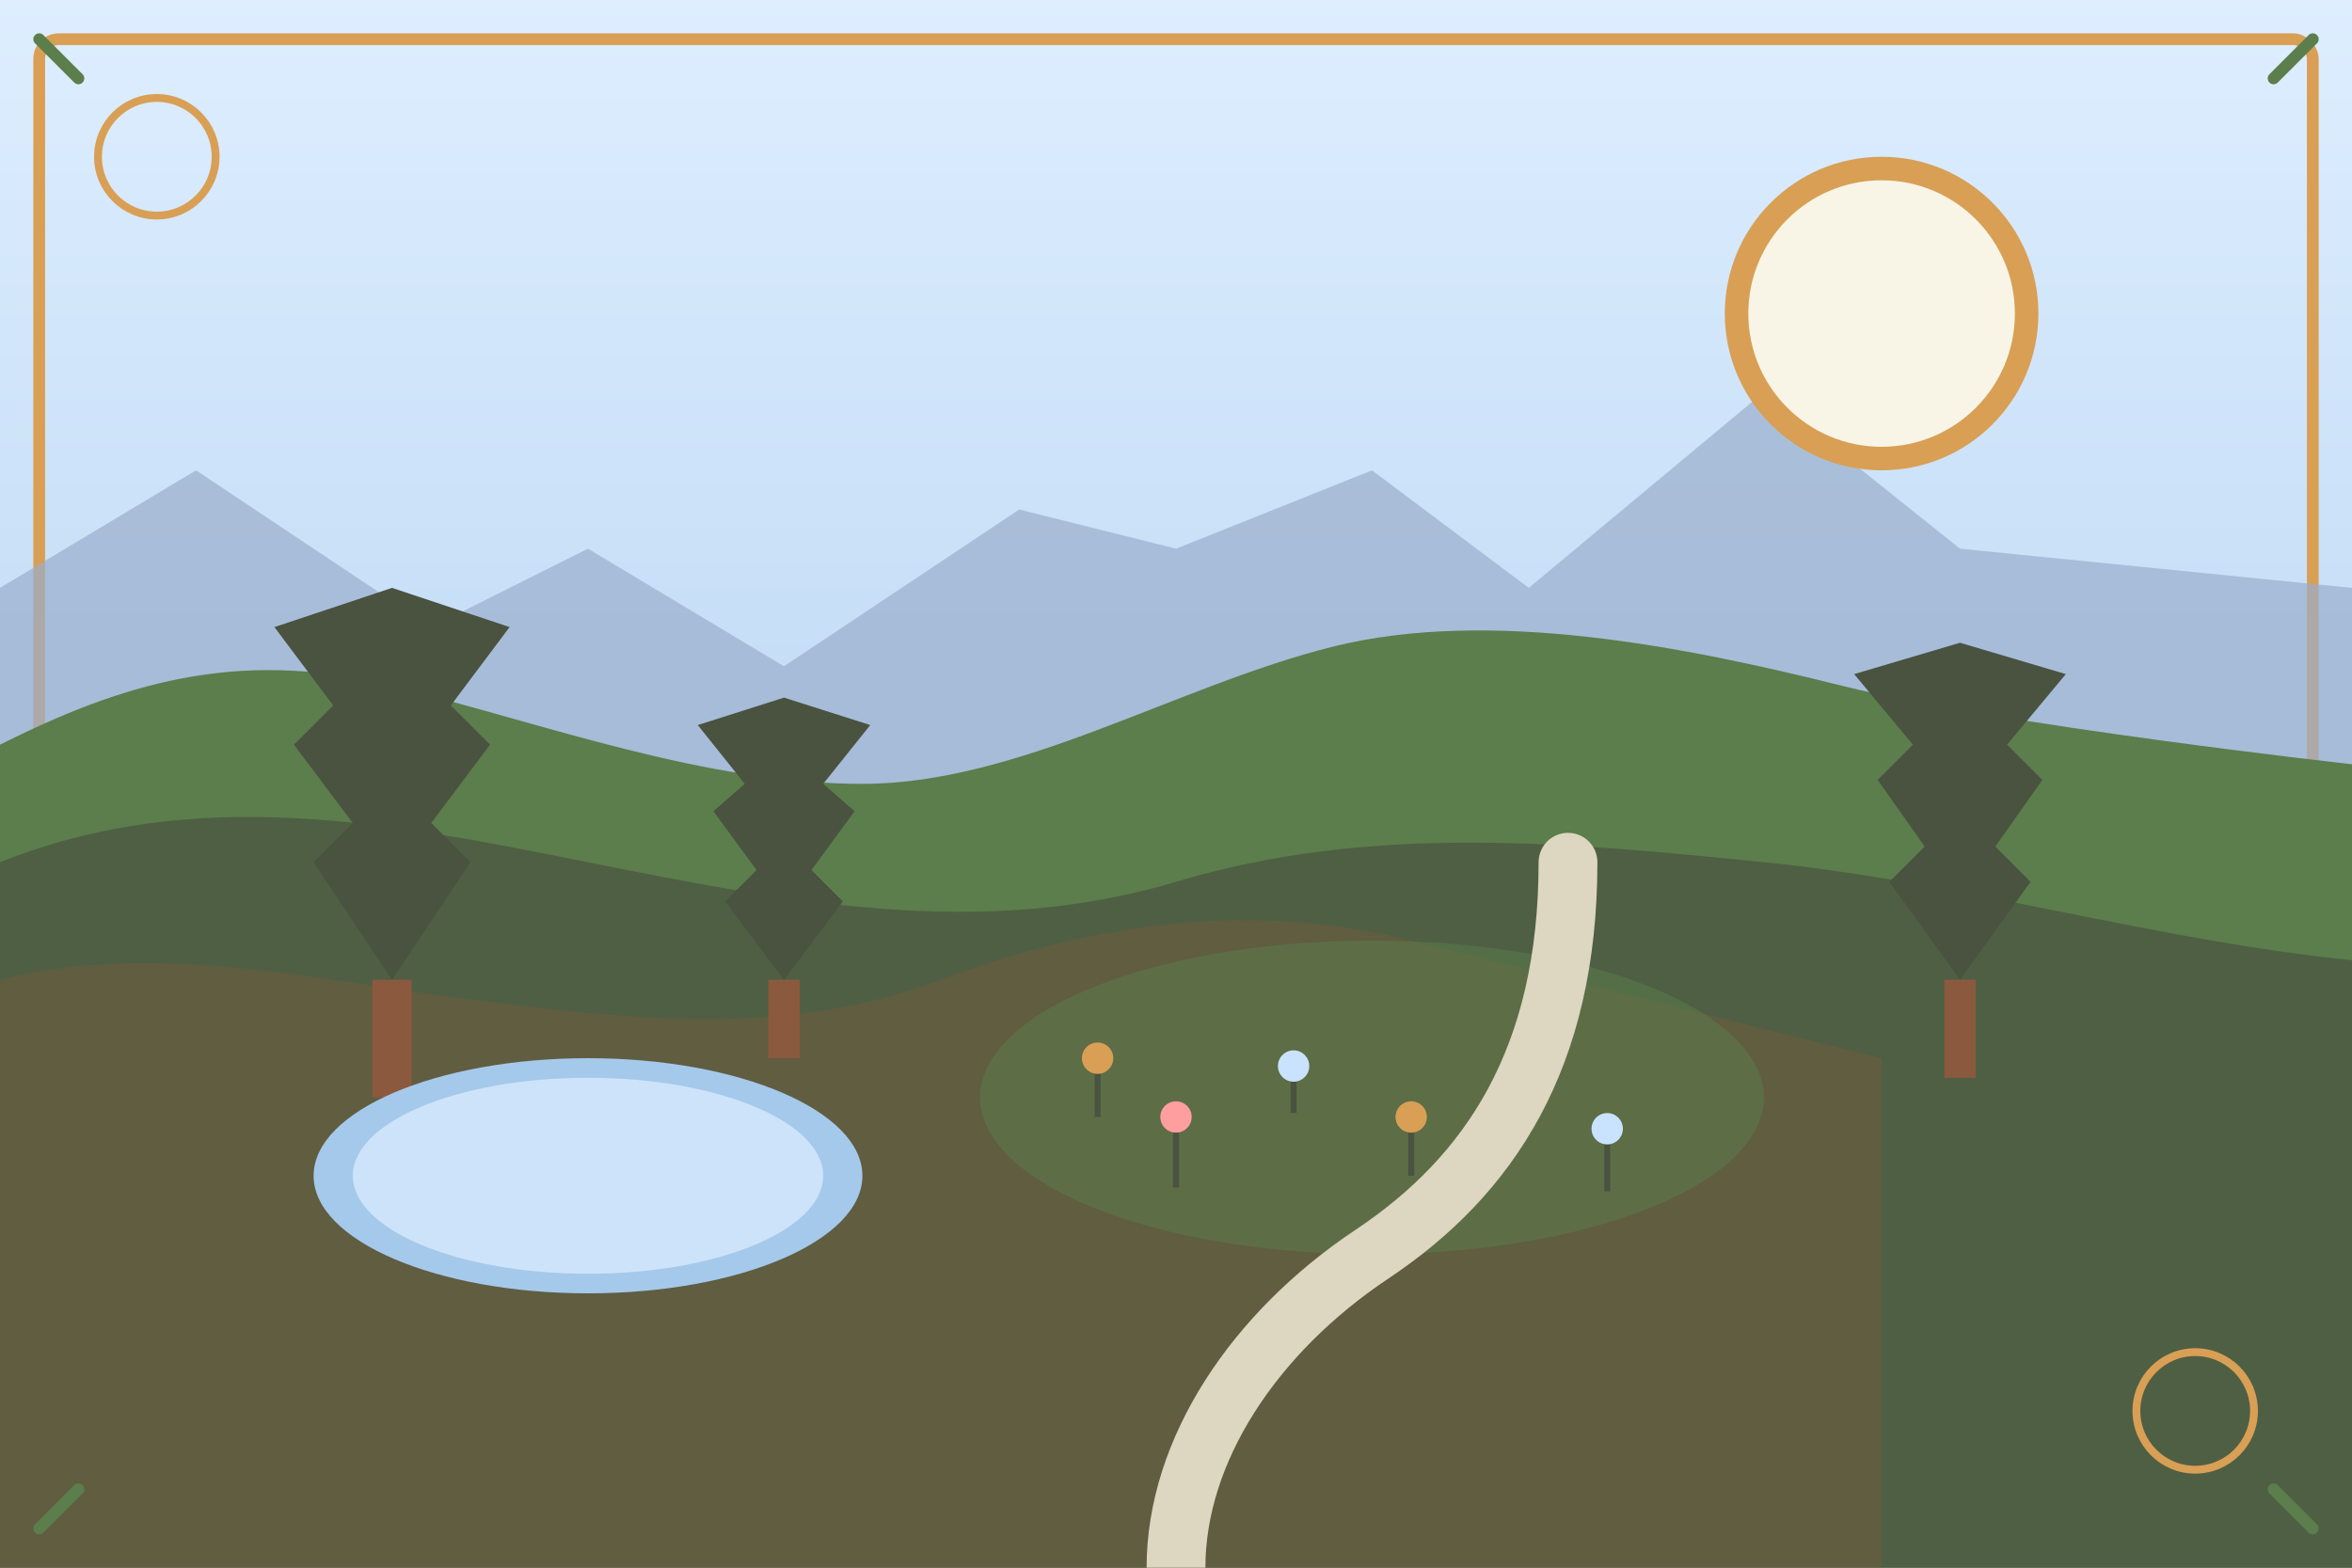
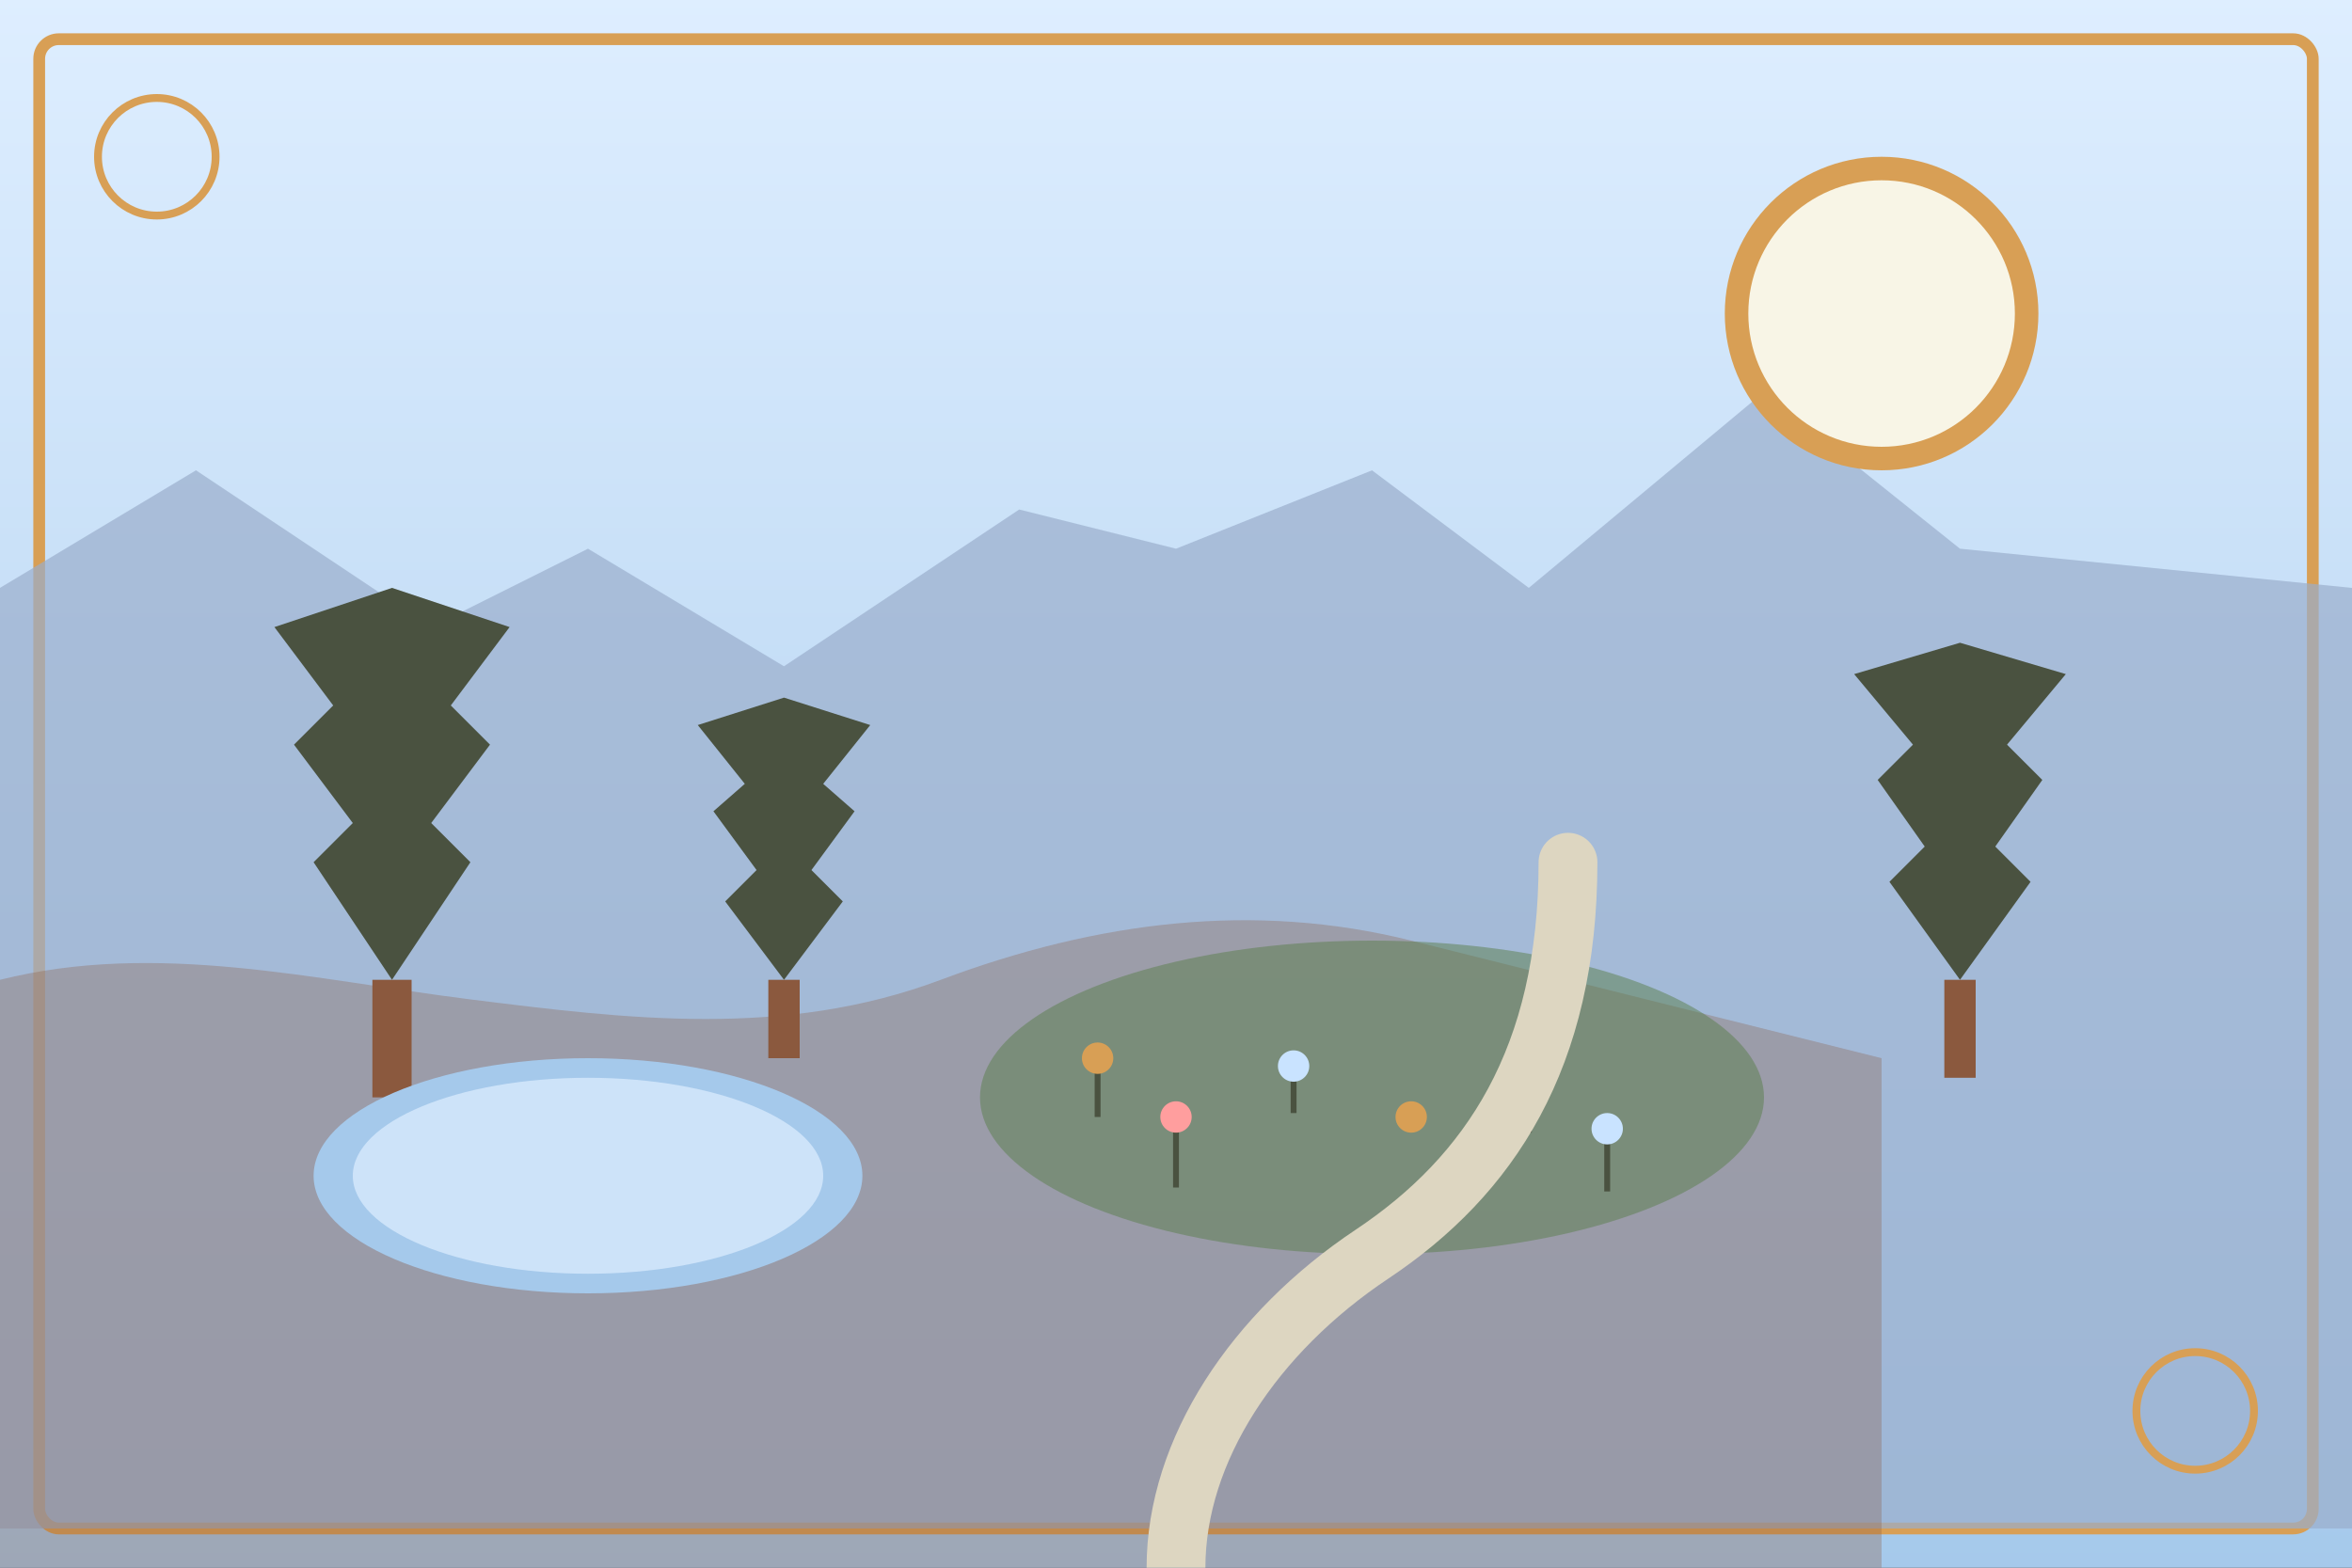
<svg xmlns="http://www.w3.org/2000/svg" viewBox="0 0 600 400">
  <rect x="0" y="0" width="600" height="400" fill="#333333" stroke="none" />
  <linearGradient id="skyGradient" x1="0%" y1="0%" x2="0%" y2="100%">
    <stop offset="0%" stop-color="#deeeff" />
    <stop offset="100%" stop-color="#a5c9eb" />
  </linearGradient>
  <rect width="600" height="400" fill="url(#skyGradient)" />
  <rect x="10" y="10" width="580" height="380" fill="none" stroke="#d89f55" stroke-width="3" rx="5" ry="5" />
  <path d="M0 150l50-30 60 40 40-20 50 30 60-40 40 10 50-20 40 30 60-50 50 40 100 10v240H0z" fill="#9aafcc" opacity="0.7" />
-   <path d="M0 190c30-15 60-25 100-15s80 25 120 25 80-25 120-35 90 0 130 10 130 20 130 20v220H0z" fill="#5b7e4c" />
-   <path d="M0 220c50-20 100-10 150 0s100 20 150 5 100-10 150-5 100 20 150 25v155H0z" fill="#4a5240" opacity="0.7" />
  <path d="M0 250c40-10 80 0 120 5s80 10 120-5 80-20 120-10 80 20 120 30v130H0z" fill="#8b593e" opacity="0.3" />
  <circle cx="480" cy="80" r="40" fill="#d89f55" />
  <circle cx="480" cy="80" r="34" fill="#f8f5e6" />
  <g transform="translate(100, 180)">
    <path d="M0 70L-20 40L-10 30L-25 10L-15 0L-30 -20L0 -30L30 -20L15 0L25 10L10 30L20 40L0 70Z" fill="#4a5240" />
    <rect x="-5" y="70" width="10" height="30" fill="#8b593e" />
  </g>
  <g transform="translate(200, 200)">
-     <path d="M0 50L-15 30L-7 22L-18 7L-10 0L-22 -15L0 -22L22 -15L10 0L18 7L7 22L15 30L0 50Z" fill="#4a5240" />
+     <path d="M0 50L-15 30L-7 22L-18 7L-10 0L-22 -15L0 -22L22 -15L10 0L18 7L7 22L15 30Z" fill="#4a5240" />
    <rect x="-4" y="50" width="8" height="20" fill="#8b593e" />
  </g>
  <g transform="translate(500, 190)">
    <path d="M0 60L-18 35L-9 26L-21 9L-12 0L-27 -18L0 -26L27 -18L12 0L21 9L9 26L18 35L0 60Z" fill="#4a5240" />
    <rect x="-4" y="60" width="8" height="25" fill="#8b593e" />
  </g>
  <g transform="translate(350, 280)">
    <ellipse cx="0" cy="0" rx="100" ry="40" fill="#5b7e4c" opacity="0.5" />
    <g transform="translate(-70, -10)">
      <line x1="0" y1="0" x2="0" y2="15" stroke="#4a5240" stroke-width="1.5" />
      <circle cx="0" cy="0" r="4" fill="#d89f55" />
    </g>
    <g transform="translate(-50, 5)">
      <line x1="0" y1="0" x2="0" y2="18" stroke="#4a5240" stroke-width="1.5" />
      <circle cx="0" cy="0" r="4" fill="#ff9e9e" />
    </g>
    <g transform="translate(-20, -8)">
      <line x1="0" y1="0" x2="0" y2="12" stroke="#4a5240" stroke-width="1.5" />
      <circle cx="0" cy="0" r="4" fill="#c9e3ff" />
    </g>
    <g transform="translate(10, 5)">
-       <line x1="0" y1="0" x2="0" y2="15" stroke="#4a5240" stroke-width="1.5" />
      <circle cx="0" cy="0" r="4" fill="#d89f55" />
    </g>
    <g transform="translate(40, -5)">
      <line x1="0" y1="0" x2="0" y2="14" stroke="#4a5240" stroke-width="1.5" />
      <circle cx="0" cy="0" r="4" fill="#ff9e9e" />
    </g>
    <g transform="translate(60, 8)">
      <line x1="0" y1="0" x2="0" y2="16" stroke="#4a5240" stroke-width="1.5" />
      <circle cx="0" cy="0" r="4" fill="#c9e3ff" />
    </g>
  </g>
  <ellipse cx="150" cy="300" rx="70" ry="30" fill="#a5c9eb" />
  <ellipse cx="150" cy="300" rx="60" ry="25" fill="#deeeff" opacity="0.7" />
  <path d="M300 400c0-30 20-60 50-80s50-50 50-100" fill="none" stroke="#ddd6c1" stroke-width="15" stroke-linecap="round" />
  <circle cx="40" cy="40" r="15" fill="none" stroke="#d89f55" stroke-width="2" />
  <circle cx="560" cy="360" r="15" fill="none" stroke="#d89f55" stroke-width="2" />
-   <path d="M20 20l-10-10M580 20l10-10M20 380l-10 10M580 380l10 10" stroke="#5b7e4c" stroke-width="3" stroke-linecap="round" />
</svg>